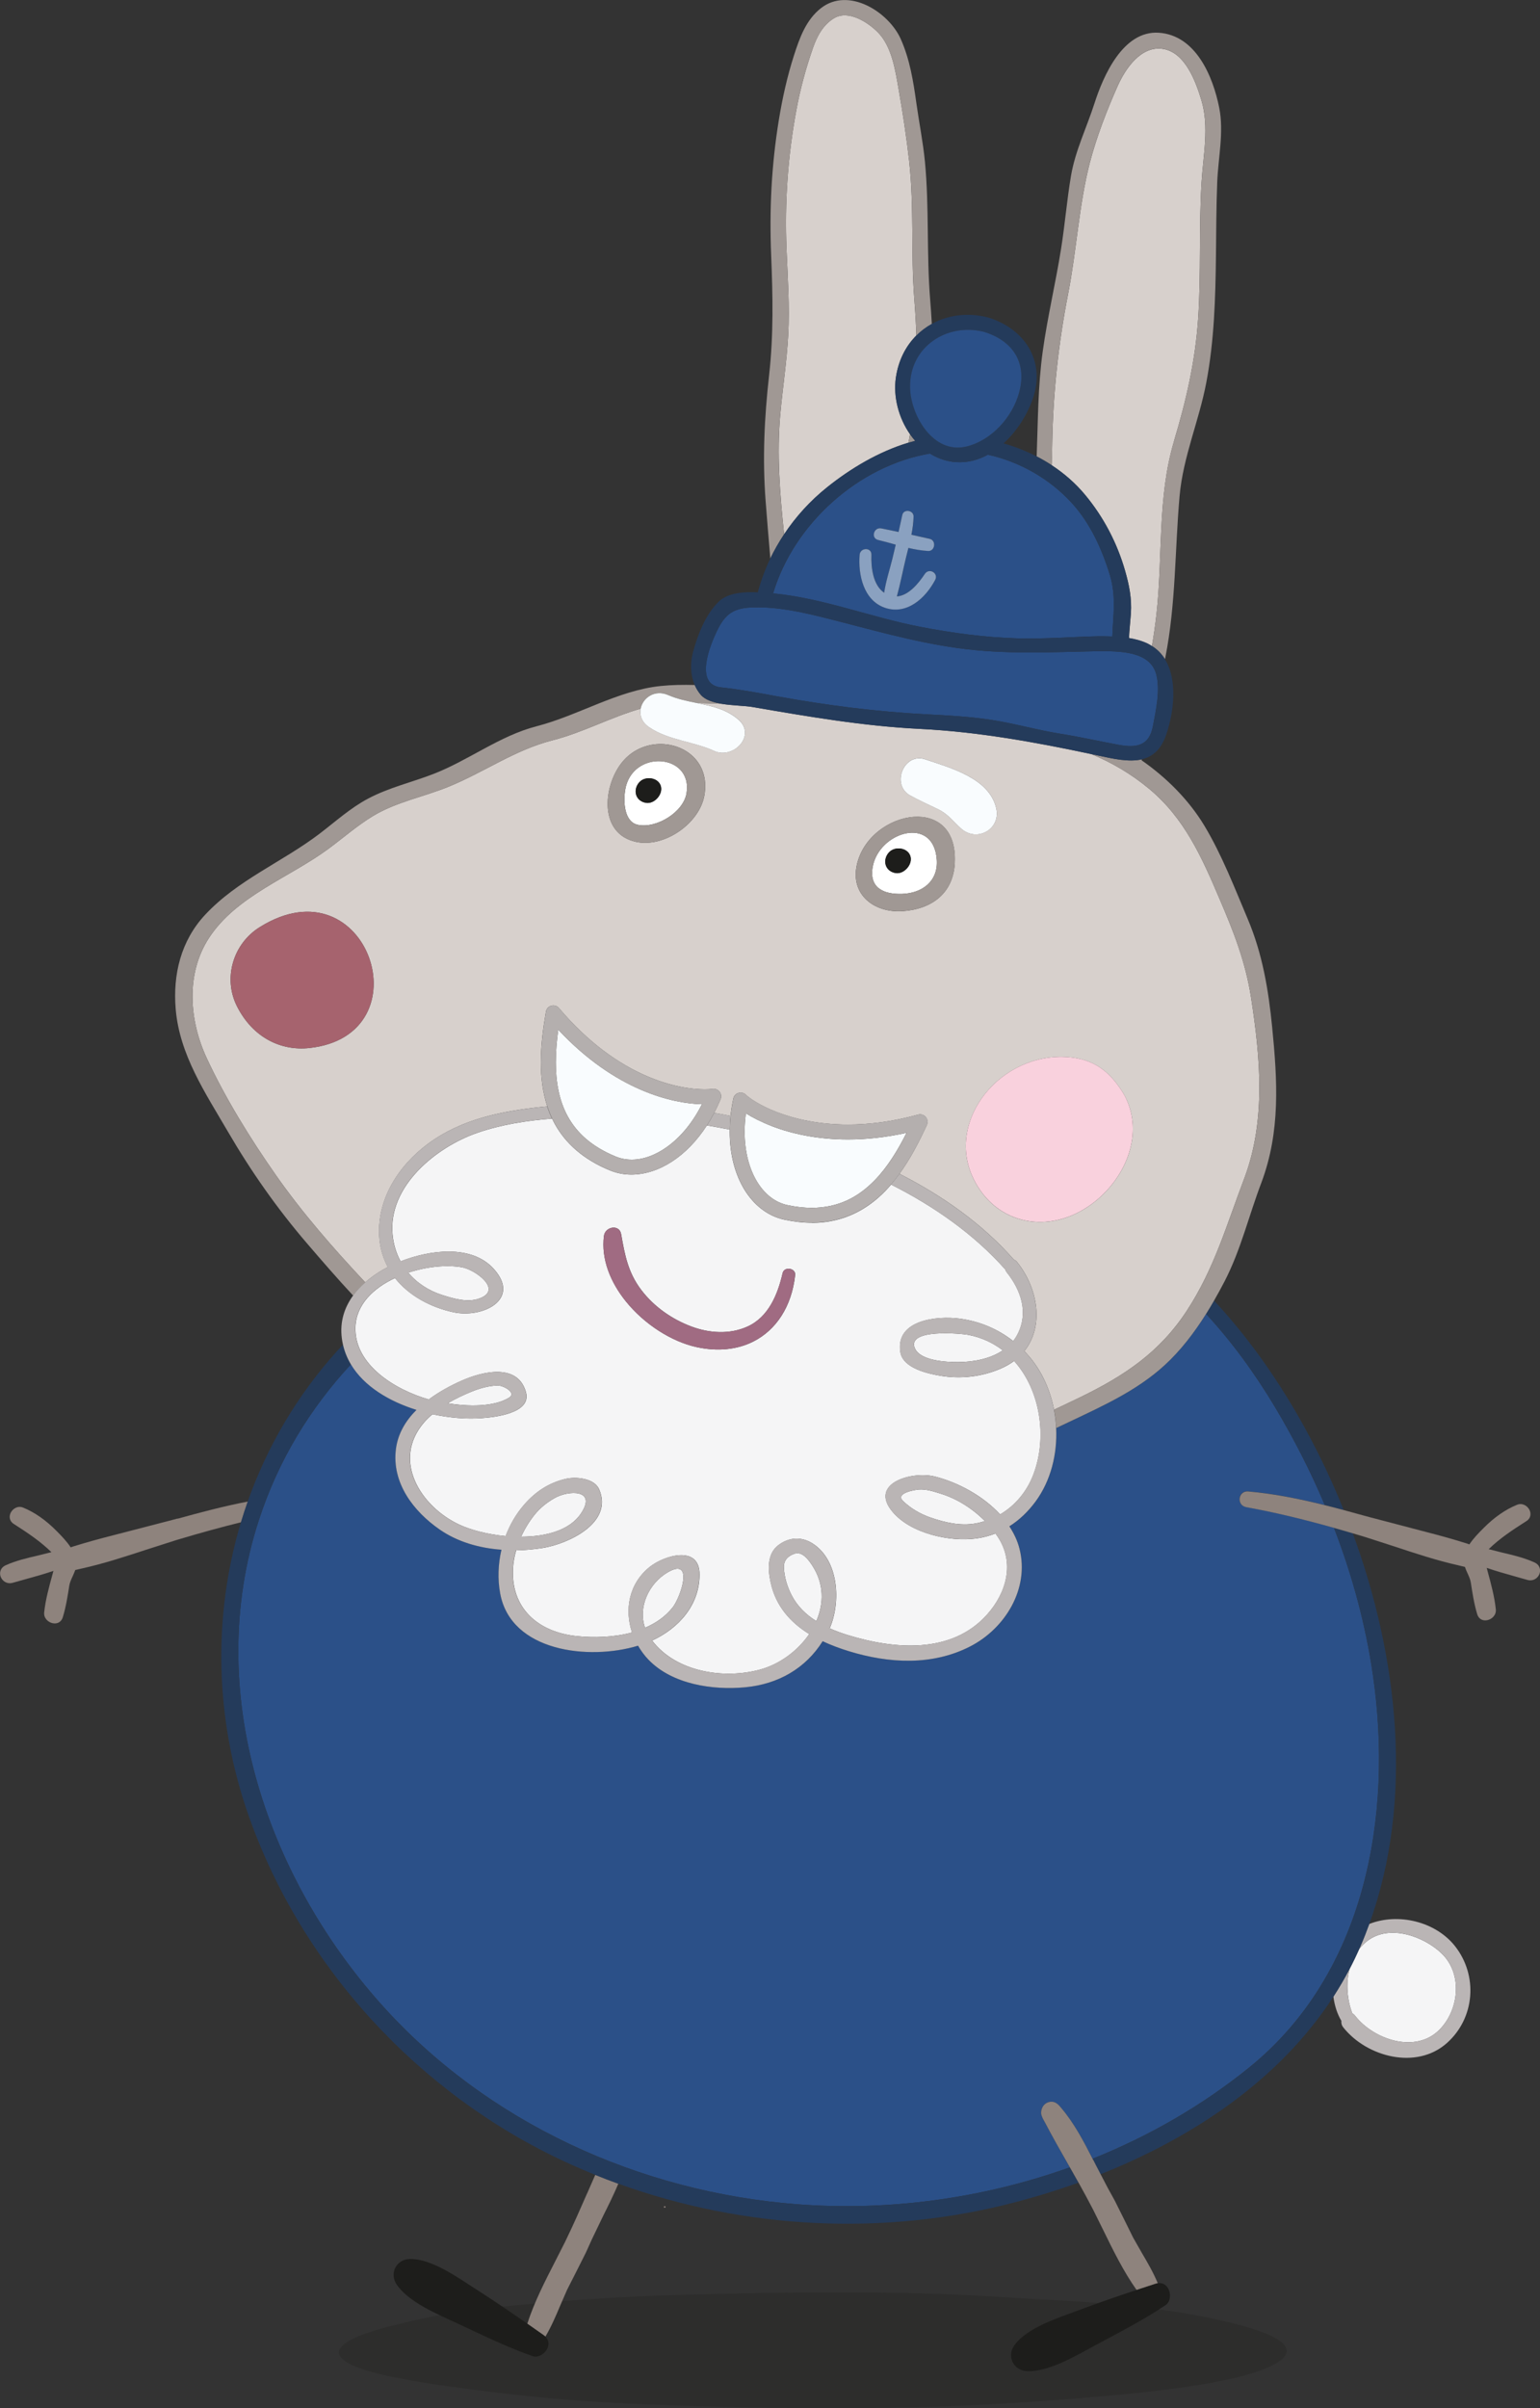
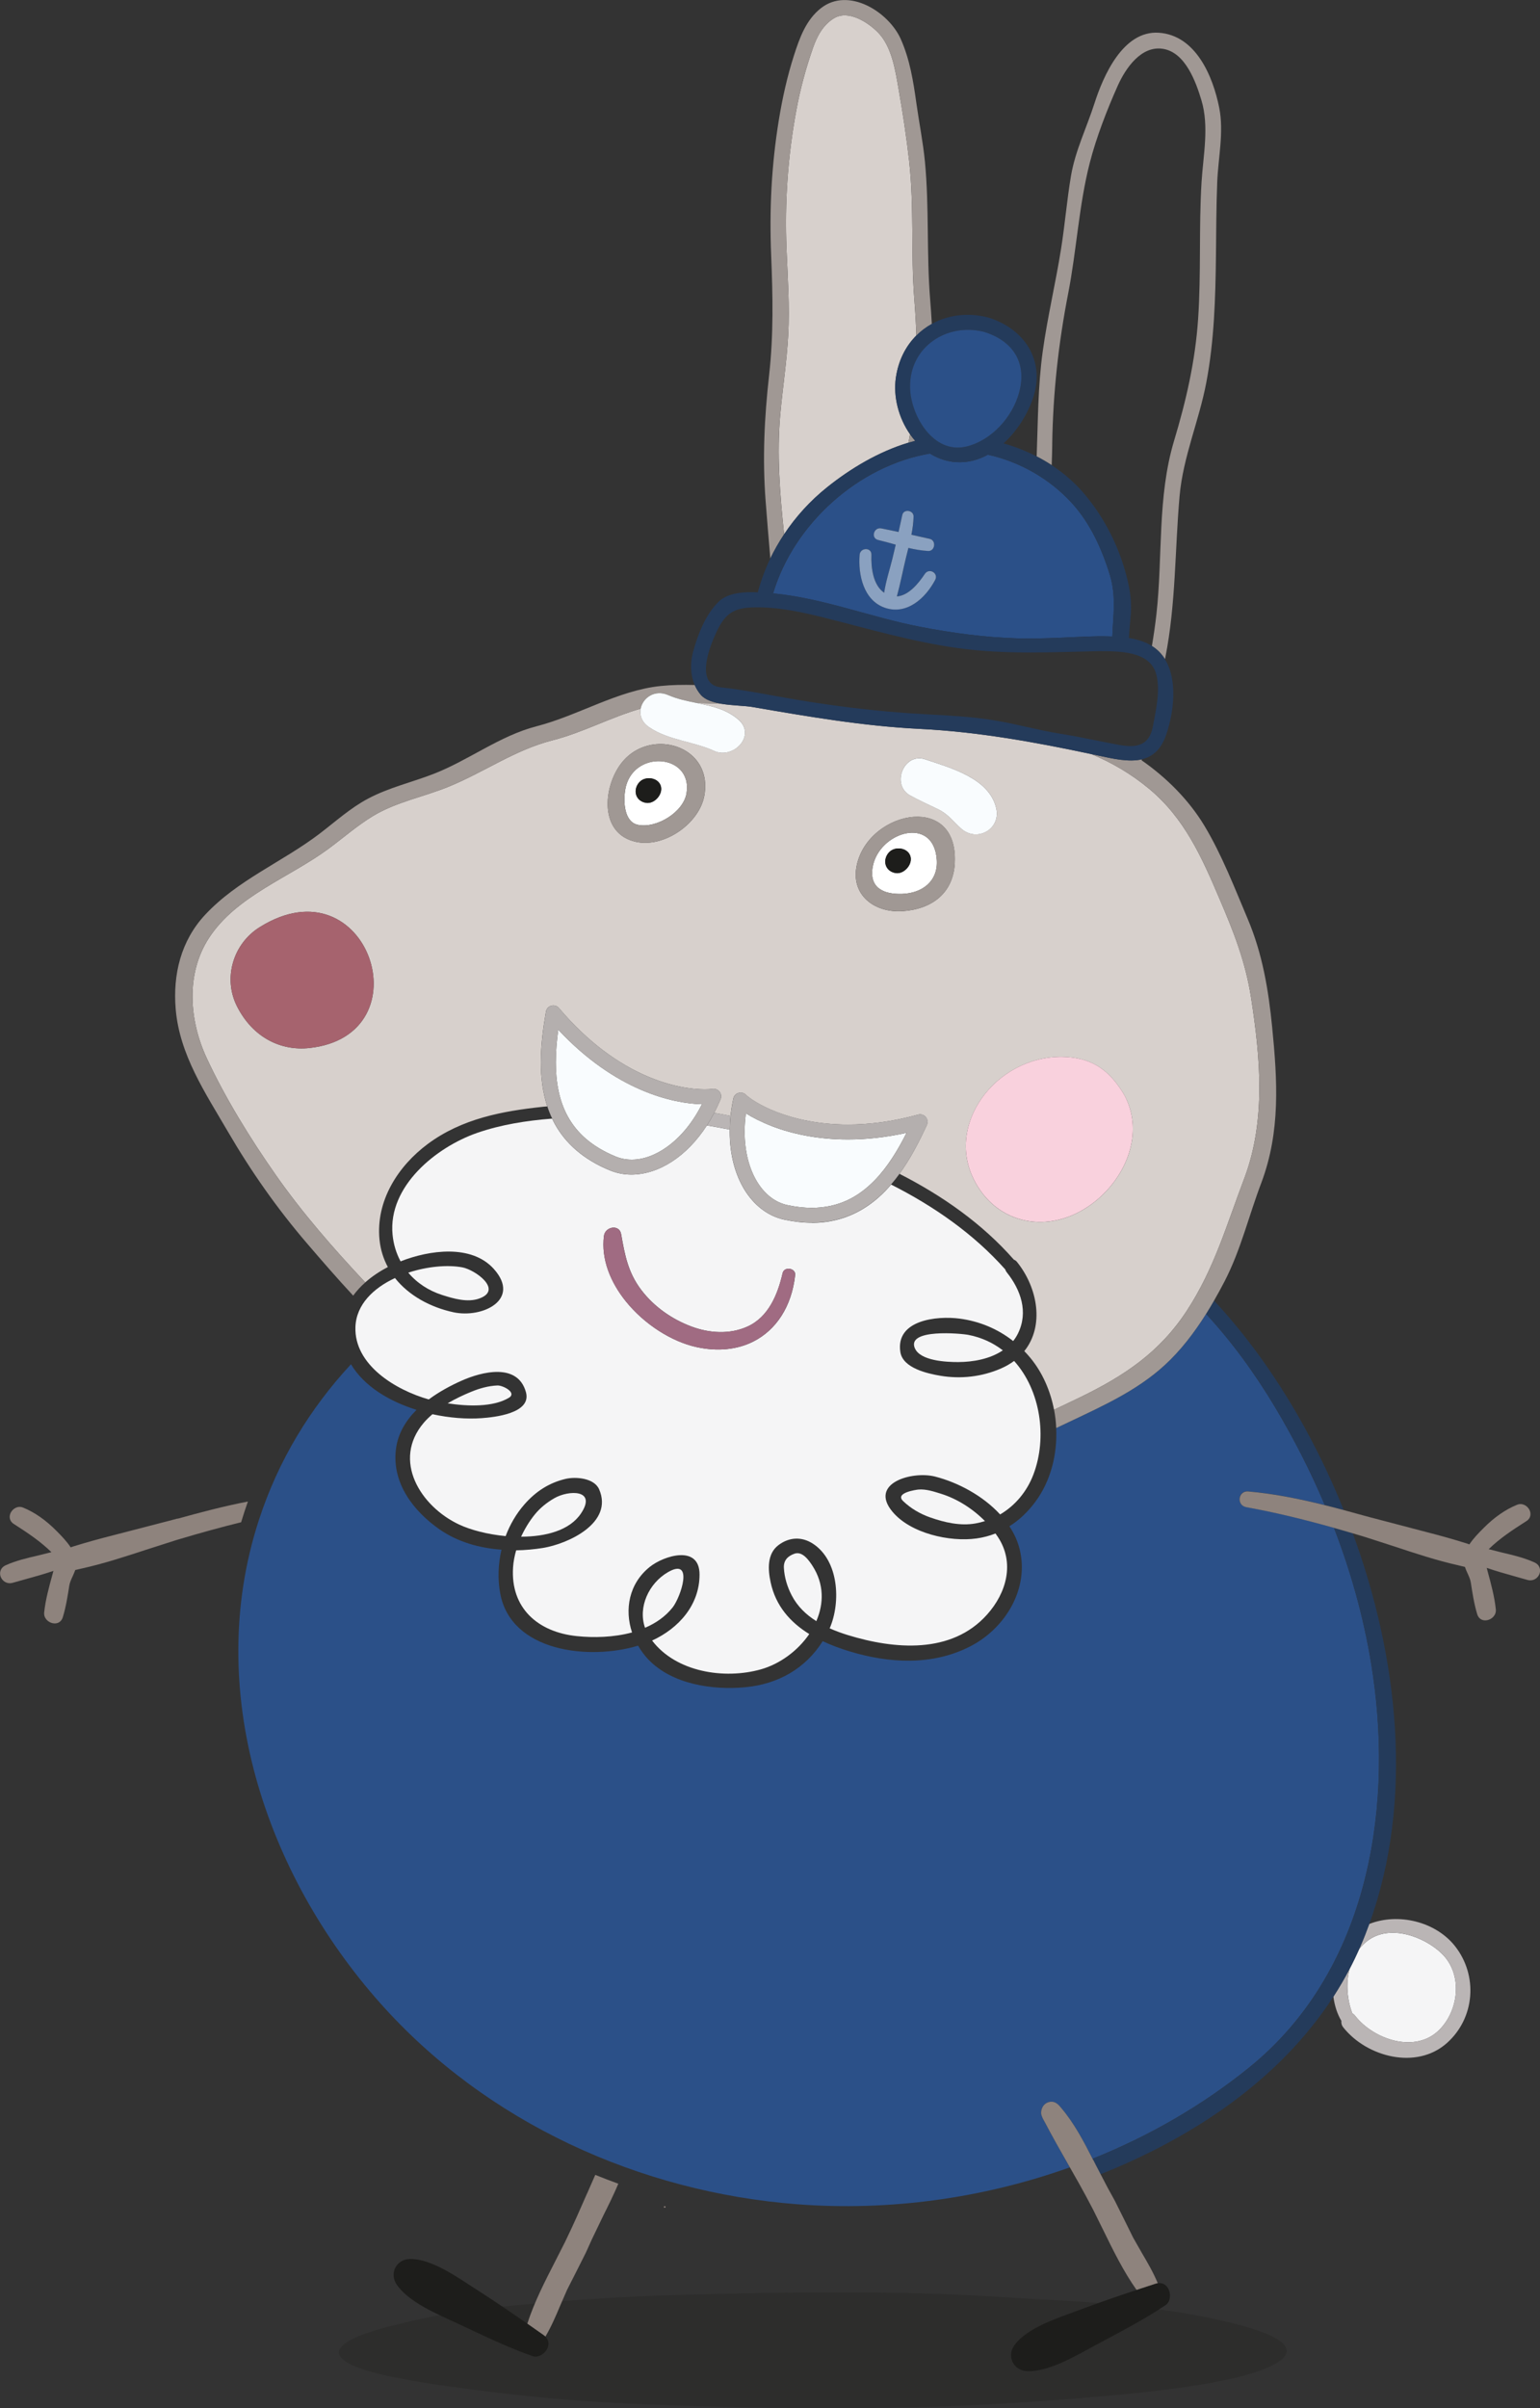
<svg xmlns="http://www.w3.org/2000/svg" id="Layer_2" data-name="Layer 2" viewBox="0 0 412.66 645.14">
  <rect x="0" y="0" width="412.66" height="645.14" fill="#333333" stroke="none" />
  <defs>
    <style>
      .cls-1 {
        fill: #d7d0cc;
      }

      .cls-2 {
        fill: #f5f5f6;
      }

      .cls-3 {
        fill: #f9d1dd;
      }

      .cls-4 {
        fill: #bab5b5;
      }

      .cls-5, .cls-6 {
        fill: #1d1d1b;
      }

      .cls-7 {
        fill: #243b5b;
      }

      .cls-8 {
        fill: #8e837d;
      }

      .cls-9 {
        fill: #8aa1c0;
      }

      .cls-10 {
        fill: #fff;
      }

      .cls-11 {
        fill: #b4afae;
      }

      .cls-12 {
        fill: #f9fcfe;
      }

      .cls-13 {
        fill: #a06b82;
      }

      .cls-14 {
        fill: #2b5088;
      }

      .cls-15 {
        fill: #a6636e;
      }

      .cls-16 {
        fill: #a09894;
      }

      .cls-6 {
        opacity: .25;
      }
    </style>
  </defs>
  <g id="Peppa_with_ball" data-name="Peppa with ball">
    <g>
      <path class="cls-6" d="M336.26,624.05c-4.16-1.38-9.79-2.73-16.74-4-8.05-1.48-20.4-2.96-33.75-3.69-11.3-.61-22.03-1.41-33.97-1.84-22.39-.79-45.85-.4-68.19.21-21.11.57-33.48,1.68-50.41,3.29-12.54,1.2-21.22,3.28-28.13,5-14.14,3.54-19.16,7.63-8.62,11.42,5.2,1.86,14.33,3.55,25.01,5.01,18.06,2.46,32.7,4.02,59.07,4.93,22.86.79,48.35,1.08,71.5.3,16.54-.56,37.19-2.1,50.58-3.42,15.07-1.49,26.64-3.46,33.48-5.69,11.98-3.9,11.18-7.87.17-11.53Z" />
      <g>
        <path class="cls-8" d="M47.56,406.8l-2.47.66s0,0,0,0c0,0,0,0-.01,0,.01,0-14.4,3.73-14.4,3.73-4.26,1.08-7.76,2.06-11.04,3.08-.25.08-.48.16-.7.24-1.05-1.6-2.48-3.07-3.64-4.24l-.15-.15c-2.86-2.9-5.87-5-8.97-6.26-1.39-.57-2.73.27-3.29,1.34-.49.94-.44,2.24.77,3.02,3.91,2.51,7.17,4.7,10.12,7.58-1.29.32-3.63.91-3.63.91-2.87.66-5.84,1.35-8.59,2.59-1.49.67-1.77,2.03-1.38,3.08.42,1.15,1.68,2.08,3.27,1.62l3.35-.94c2.49-.68,5.04-1.4,7.52-2.24-.15.54-.3,1.1-.3,1.1-.9,3.28-1.83,6.67-2.18,10.01-.16,1.56,1.06,2.66,2.29,2.91,1.26.26,2.31-.36,2.69-1.57.86-2.81,1.31-5.7,1.75-8.5.13-.83.5-1.63.89-2.48.25-.56.51-1.13.71-1.71.42-.08.82-.18,1.19-.27l.65-.15c5.77-1.28,11.51-3.16,17.07-4.98l7.72-2.47s0,0,0,0c0,0,.37-.12.37-.12l.53-.16c6.13-1.83,11.7-3.36,16.92-4.64,0,0,0-.01,0-.02.56-1.86,1.16-3.7,1.81-5.53-6.43,1.24-12.76,2.92-18.83,4.6Z" />
        <path class="cls-8" d="M157.31,587.6c-1.74,3.99-3.54,8.11-5.55,12.26l-.27.56s-.02.05-.05.11c-.44.86-2.56,5.04-2.56,5.04-2.83,5.51-5.74,11.18-7.58,16.92,1.46,1.02,2.92,2.04,4.37,3.07.18.12.33.26.47.39,1.55-2.6,2.79-5.49,3.97-8.3l1.87-4.29s2.39-4.7,2.39-4.7l2.62-5.21h0s0,0,0-.01c.12-.26.5-1.09.5-1.09l1.08-2.4,3.13-6.5c1.38-2.77,2.78-5.59,3.99-8.46-2.07-.75-4.13-1.54-6.18-2.37-.75,1.68-1.48,3.35-2.19,4.99Z" />
        <path class="cls-5" d="M141.29,622.48c-4.49-3.13-9.05-6.23-13.77-9.25-4.84-3.1-11.84-8.17-17.69-8.08-3.61.06-5.56,3.84-3.55,6.82,3.22,4.78,11.01,7.99,16.17,10.39,6.88,3.2,13.43,6.43,20.28,8.82,2.47.86,5.84-2.85,3.39-5.23-.14-.14-.29-.27-.47-.39-1.45-1.03-2.91-2.05-4.37-3.07Z" />
        <path class="cls-5" d="M310.2,611.65c-.19.03-.39.07-.59.14-1.69.55-3.38,1.1-5.08,1.66-5.2,1.72-10.41,3.52-15.66,5.49-5.39,2.02-13.63,4.59-17.06,9.33-2.11,2.92-.25,6.75,3.34,6.92,5.75.28,12.99-4.03,18-6.73,6.68-3.6,13.19-6.91,19.2-10.96,2.17-1.46,1.22-6.38-2.16-5.85Z" />
        <path class="cls-8" d="M178.12,590.99c-.12,0-.22.1-.22.22s.1.22.22.22.22-.1.22-.22-.1-.22-.22-.22Z" />
        <path class="cls-2" d="M362.37,539.36c.25.12.5.32.72.61,4.92,6.36,16.22,10.34,22.7,3.69,5.2-5.34,6.18-14.92.5-20.37-4.74-4.56-13.89-7.9-19.84-3.39-.85.64-1.58,1.38-2.22,2.19-.82,1.84-1.69,3.65-2.62,5.42-.99,3.88-.62,8.22.76,11.86Z" />
        <path class="cls-4" d="M364.23,522.08c.64-.8,1.37-1.54,2.22-2.19,5.95-4.51,15.1-1.17,19.84,3.39,5.67,5.45,4.69,15.03-.5,20.37-6.47,6.65-17.78,2.67-22.7-3.69-.22-.29-.47-.48-.72-.61-1.38-3.64-1.75-7.98-.76-11.86-1.33,2.54-2.77,5-4.31,7.38.31,2.38,1.02,4.63,2.14,6.5-.07.57.06,1.18.5,1.73,6.28,7.94,19.63,11.49,27.8,4.18,7.52-6.72,8.32-18.1,2.15-25.93-5.22-6.62-15.24-9-22.99-5.94-.72,1.98-1.49,3.95-2.33,5.89-.11.26-.24.51-.35.77Z" />
        <path class="cls-14" d="M323.18,351.97c-3.17,5.04-6.82,9.83-11.13,13.77-7.37,6.74-16.28,10.77-25.22,15.02-1.27.6-2.54,1.2-3.81,1.8.33,7.01-1.45,14.12-5.52,19.66-1.98,2.7-4.33,4.96-7.02,6.65,1.22,1.86,2.17,3.87,2.72,6.03,2.68,10.59-3.74,21.29-13.23,26.15-10.16,5.21-21.76,4.56-32.44,1.29-2.41-.74-4.81-1.62-7.08-2.69-4.58,7.29-11.93,11.52-20.78,12.34-8.7.81-19.48-.76-25.86-7.36-1.11-1.14-2.04-2.43-2.83-3.78-13.21,4.01-34.07,1.61-36.94-13.99-.71-3.84-.56-7.86.34-11.72-5.9-.43-11.72-2.06-16.52-5.39-7.09-4.91-12.91-12.51-11.76-21.56.52-4.16,2.64-7.63,5.51-10.51-7.26-2.27-14.02-6.27-17.56-12.22-10.87,11.73-19.46,25.63-24.73,41.9-14.73,45.44,1.76,94.65,32.62,129.32,28.42,31.93,69.46,50.59,111.82,53.82,24.46,1.86,49.61-1.56,72.92-9.9-.17-.3-.34-.6-.51-.89-2.06-3.62-4.2-7.37-6.29-11.36l-.12-.21c-.3-.55-.76-1.39-.79-2.08-.03-.93.41-1.92,1.09-2.47.69-.55,1.72-.73,2.5-.44.81.31,1.42,1.06,1.78,1.51l.15.18c3.33,3.94,5.87,8.73,8.26,13.46,15.11-6.05,29.32-14.21,41.92-24.4,31.16-25.17,38.68-67.33,33.22-105.15-1.95-13.52-5.54-26.75-10.45-39.48-8.69-2.45-16.31-4.25-23.53-5.55-1.33-.24-1.89-1.39-1.76-2.39.13-.96.9-1.94,2.29-1.82,6.93.6,13.83,2.01,20.55,3.68-3.8-8.99-8.25-17.7-13.24-26.07-5.51-9.23-11.67-17.66-18.6-25.16Z" />
        <path class="cls-7" d="M357.46,409.28c4.9,12.73,8.49,25.96,10.45,39.48,5.46,37.82-2.06,79.98-33.22,105.15-12.6,10.18-26.82,18.35-41.92,24.4.06.12.12.23.18.35.18.35.36.71.53,1.06l1.42,2.73c24.85-9.89,48.02-25.35,62.4-47.57,1.54-2.38,2.98-4.84,4.31-7.38.93-1.77,1.8-3.57,2.62-5.42.12-.26.24-.51.35-.77.84-1.94,1.61-3.91,2.33-5.89,12.13-33.38,7.65-71.92-4.43-104.68-1.71-.51-3.38-.99-5.01-1.45h0Z" />
-         <path class="cls-7" d="M286.67,580.61c-23.32,8.34-48.46,11.77-72.92,9.9-42.36-3.23-83.4-21.89-111.82-53.82-30.86-34.67-47.35-83.88-32.62-129.32,5.27-16.27,13.86-30.16,24.73-41.9-.96-1.61-1.68-3.37-2.11-5.27-.61.65-1.22,1.3-1.82,1.96-10.67,11.9-18.58,25.52-23.72,40.04-.65,1.83-1.25,3.67-1.81,5.53-7.62,25.3-7.02,52.92,2.05,78.68,14.31,40.65,45.74,74.62,84.8,92.71,2.66,1.23,5.36,2.39,8.07,3.49,2.04.83,4.1,1.62,6.18,2.37,33.82,12.22,71.15,14.14,106.05,5.05,5.75-1.5,11.53-3.27,17.25-5.33-.7-1.25-1.4-2.49-2.1-3.71-.07-.12-.14-.25-.21-.37Z" />
        <path class="cls-7" d="M341.78,377.13c4.99,8.37,9.44,17.09,13.24,26.07h0c1.7.42,3.38.86,5.05,1.31-8.19-20.25-19.73-39.94-34.76-56.1-.69,1.19-1.39,2.38-2.13,3.55,6.92,7.5,13.09,15.94,18.6,25.16Z" />
        <path class="cls-1" d="M243.63,43.24c-.73-6.49-1.73-13.06-2.86-19.5-.88-5.03-1.81-11.37-5.61-15.16-2.64-2.63-7.8-5.99-11.63-3.72-2.97,1.76-4.59,4.83-5.7,8.01-1.89,5.4-3.4,11-4.44,16.62-2.29,12.39-3.14,24.67-2.63,37.25.31,7.62.86,15.33.45,22.96-.38,7.11-1.47,14.13-2.12,21.22-.98,10.74-.1,21.5,1.02,32.22,3.14-4.73,7.02-9,11.55-12.62,6.25-5.01,13.79-9.53,21.78-11.93.13-.75.26-1.5.39-2.25,0-.02,0-.04,0-.06-3.03-4.36-4.5-9.98-3.77-15.09.66-4.62,2.64-8.47,5.49-11.32-.1-3.21-.29-6.44-.55-9.71-.98-12.28,0-24.74-1.38-36.94Z" />
        <path class="cls-16" d="M209.09,110.93c.64-7.08,1.74-14.11,2.12-21.22.41-7.62-.14-15.34-.45-22.96-.51-12.58.35-24.86,2.63-37.25,1.04-5.63,2.55-11.23,4.44-16.62,1.12-3.18,2.73-6.25,5.7-8.01,3.83-2.27,9,1.09,11.63,3.72,3.8,3.79,4.74,10.13,5.61,15.16,1.12,6.44,2.13,13,2.86,19.5,1.37,12.2.39,24.67,1.38,36.94.26,3.26.45,6.49.55,9.71,1.23-1.23,2.62-2.27,4.13-3.11-.12-2.2-.27-4.39-.45-6.59-.99-12.3-.22-24.69-1.4-36.94-.51-5.24-1.56-10.42-2.29-15.63-.82-5.87-1.74-11.67-4.16-17.12-3.26-7.35-14.03-14.09-21.4-8.33-3.98,3.11-5.71,7.92-7.21,12.58-1.83,5.68-3.13,11.55-4.09,17.44-1.97,12.09-2.55,23.93-2.05,36.15.44,10.76.66,21.35-.54,32.07-1.28,11.45-1.82,22.31-.94,33.82.39,5.13.82,10.26,1.26,15.38,1.07-2.24,2.31-4.39,3.68-6.46-1.12-10.72-2-21.48-1.02-32.22Z" />
        <path class="cls-16" d="M243.43,118.61c.6-.18,1.21-.35,1.81-.5-.5-.57-.97-1.17-1.41-1.8,0,.02,0,.04,0,.06-.13.75-.26,1.5-.39,2.25Z" />
-         <path class="cls-1" d="M314.58,118.19c3.26-10.87,5.7-21.37,6.47-32.76.82-12.2.17-24.44.92-36.63.44-7.18,2.08-14.87-.03-21.91-1.46-4.87-4.28-12.75-10.2-13.77-5.92-1.02-10.14,5.2-12.23,9.87-2.87,6.42-5.73,13.82-7.49,20.64-2.91,11.33-3.53,23.42-5.78,34.95-2.63,13.47-4.07,26.76-4.29,40.48-.03,1.86-.08,3.71-.15,5.57,3.36,2.2,6.41,4.86,9,7.98,4.93,5.94,8.55,12.85,10.68,20.28,1.11,3.87,1.83,7.43,1.56,11.48-.15,2.18-.41,4.38-.51,6.57,1.77.29,3.5.75,5.07,1.52.38.19.73.41,1.08.63.48-2.87.9-5.74,1.22-8.62,1.7-15.36.21-31.3,4.69-46.26Z" />
        <path class="cls-16" d="M281.95,119.04c.21-13.72,1.66-27.01,4.29-40.48,2.25-11.52,2.86-23.61,5.78-34.95,1.75-6.82,4.62-14.21,7.49-20.64,2.09-4.67,6.31-10.89,12.23-9.87,5.93,1.03,8.74,8.9,10.2,13.77,2.11,7.04.47,14.74.03,21.91-.75,12.19-.09,24.43-.92,36.63-.77,11.39-3.21,21.9-6.47,32.76-4.48,14.96-2.99,30.9-4.69,46.26-.32,2.88-.74,5.75-1.22,8.62,1.49.93,2.64,2.14,3.5,3.54.04-.2.08-.39.12-.58,2.81-14.29,2.52-28.65,3.79-43.09.93-10.54,5.22-20.16,7.17-30.48,2.12-11.18,2.45-22.66,2.58-34,.07-6.55.08-13.11.34-19.66.26-6.54,1.83-13.37.54-19.89-1.68-8.45-6.27-19.46-16.21-20.12-9.6-.63-14.89,11.64-17.22,18.91-2.09,6.52-5.15,12.66-6.3,19.46-1.09,6.46-1.62,13.01-2.65,19.49-1.46,9.21-3.64,18.27-4.92,27.52-1.3,9.37-1.27,18.73-1.62,28.12,1.38.71,2.72,1.49,4.02,2.34.07-1.86.13-3.71.15-5.57Z" />
        <path class="cls-1" d="M317.95,351.24c7.42-11.27,10.79-23.29,15.53-35.72,5.78-15.48,4.23-32.33,1.74-48.37-1.49-9.61-4.74-17.75-8.53-26.59-4.72-11.04-9.28-21.34-18.73-29.22-4.86-4.05-10.03-7.05-15.49-9.32-15.19-3.24-30.49-5.99-46.01-6.76-15.24-.76-29.92-3.31-44.93-5.88-1.97-.34-5.28-.34-8.26-.85-2.18-.08-4.36-.15-6.54-.21,3.95.81,7.85,1.62,11.11,4.42,4.95,4.25-1.35,10.77-6.49,8.41-5.55-2.54-12.21-2.86-17.33-6.29-2.05-1.38-2.67-3.29-2.35-5.02-7.97,2.27-15.43,6.38-23.61,8.47-10.13,2.59-18.27,8.52-27.84,12.43-6.73,2.75-14.09,4.09-20.35,7.9-4.21,2.57-7.88,5.8-11.83,8.72-10.41,7.7-24.71,12.63-32.04,23.89-6.28,9.65-5.32,22.12-.58,32.28,4.99,10.71,11.64,21.46,18.42,31.15,7.16,10.24,15.47,19.73,24.03,28.86,1.81-1.61,3.88-2.98,6.06-4.11-1.18-2.19-1.97-4.65-2.24-7.37-1.01-10.32,4.89-19.64,12.97-25.63,9.09-6.74,19.9-8.79,30.95-9.95.35-.04.7-.06,1.04-.09-1.25-3.81-1.72-7.81-1.72-11.8,0-4.63.61-9.25,1.36-13.58.13-.77.69-1.38,1.45-1.59.75-.2,1.55.04,2.05.64,15.96,18.86,32.16,21.75,39.01,21.77.91,0,1.66-.05,2.18-.12.71-.09,1.41.2,1.84.76.44.57.54,1.32.27,1.98-.53,1.28-1.11,2.5-1.72,3.68,1.47.25,2.93.53,4.39.81.16-1.53.41-3.09.75-4.67.15-.72.69-1.29,1.39-1.49.7-.21,1.46-.02,1.98.5.79.81,3.76,2.93,8.39,4.68,4.65,1.78,11.02,3.3,18.95,3.3,5.53,0,11.81-.74,18.8-2.66.75-.21,1.55.04,2.05.63.5.59.62,1.42.3,2.13-2.01,4.38-4.36,8.97-7.35,13.09,11.5,5.87,22.17,13.33,30.66,23,.28.1.56.28.81.58,5.68,7.05,7.36,17.25,1.98,23.92.56.58,1.1,1.17,1.62,1.8,3.23,3.91,5.36,8.77,6.35,13.9,2.36-1.11,4.72-2.23,7.07-3.37,11.72-5.69,21.15-11.96,28.43-23.02ZM82.85,280.75c-7.53.8-15.06-2.72-19.34-11.16-3.78-7.47-1.13-16.71,6.08-21.22,29-18.1,44.69,29.03,13.26,32.38ZM188.75,213.05c-1.3,7.53-10.75,14.16-18.39,12.46-9.86-2.2-8.79-14.66-3.87-21.05,2.27-2.94,5.4-4.56,8.62-5.01,7.44-1.04,15.28,4.16,13.64,13.6ZM255.86,231c-.36,8.33-6.2,12.58-14.08,13.09-7.43.48-13.93-4.32-12.19-12.35,1.62-7.5,8.82-12.47,15.27-12.91,6.02-.41,11.38,3.11,10.99,12.18ZM251.32,216.75c-2.51-1.21-5.01-2.33-7.45-3.68-5.18-2.87-1.66-11.61,4.07-9.66,6.7,2.29,17.15,5.01,19.01,13.1,1.29,5.6-5.17,9.21-9.38,5.46-2.23-1.98-3.43-3.86-6.25-5.22ZM260.77,315.62c-7.46-15.59,7.47-33.88,25.56-32.42,6.72.54,10.82,3.75,14.18,8.9.6.92,1.08,1.81,1.46,2.67,4.31,9.84-.61,21.18-9.29,27.68-11.38,8.52-25.88,5.79-31.91-6.83Z" />
        <path class="cls-16" d="M294.13,202.37c-.55-.12-1.11-.23-1.66-.35,5.46,2.28,10.63,5.28,15.49,9.32,9.45,7.88,14.01,18.18,18.73,29.22,3.78,8.84,7.04,16.99,8.53,26.59,2.49,16.04,4.03,32.89-1.74,48.37-4.74,12.43-8.11,24.45-15.53,35.72-7.28,11.06-16.71,17.34-28.43,23.02-2.35,1.14-4.71,2.26-7.07,3.37.31,1.62.5,3.26.58,4.92,1.27-.6,2.54-1.2,3.81-1.8,8.93-4.24,17.85-8.28,25.22-15.02,4.3-3.93,7.96-8.73,11.13-13.77.74-1.17,1.44-2.36,2.13-3.55.99-1.72,1.93-3.44,2.82-5.16,4.35-8.41,6.52-17.67,9.88-26.48,5.12-13.71,4.28-27.3,2.87-41.6-.98-9.97-2.61-19.69-6.53-28.95-3.56-8.41-6.94-17.22-11.65-25.05-4.11-6.82-10.1-12.84-16.8-17.49.02-.09.04-.17.06-.26-3.45.81-7.65-.14-11.82-1.04Z" />
        <path class="cls-16" d="M97.87,343.54c-8.55-9.13-16.87-18.62-24.03-28.86-6.77-9.69-13.43-20.43-18.42-31.15-4.73-10.17-5.7-22.63.58-32.28,7.33-11.26,21.63-16.19,32.04-23.89,3.95-2.92,7.62-6.15,11.83-8.72,6.26-3.81,13.62-5.15,20.35-7.9,9.57-3.91,17.71-9.84,27.84-12.43,8.18-2.09,15.64-6.2,23.61-8.47.55-2.88,3.75-5.24,7.41-3.64,2.46,1.07,5.06,1.6,7.65,2.12,2.18.06,4.36.12,6.54.21-2.25-.38-4.32-1.05-5.46-2.37-.7-.81-1.24-1.71-1.65-2.66-3.07-.08-6.13-.04-9.15.27-11.49,1.19-22.11,7.92-33.25,10.79-9.88,2.55-18.21,9.14-27.67,12.79-5.84,2.26-11.86,3.62-17.43,6.57-4.73,2.5-8.75,6.15-12.98,9.38-10.05,7.66-21.96,12.37-30.72,21.76-6.48,6.95-8.66,15.98-7.88,25.25,1.03,12.27,7.96,22.48,13.98,32.82,6.18,10.62,13.16,20.57,21.16,29.9,4.04,4.71,8.15,9.46,12.42,14.05.93-1.28,2.02-2.47,3.24-3.54Z" />
        <path class="cls-15" d="M69.59,248.37c-7.21,4.5-9.86,13.75-6.08,21.22,4.28,8.44,11.81,11.96,19.34,11.16,31.43-3.35,15.74-50.48-13.26-32.38Z" />
        <path class="cls-10" d="M167.5,211.74c-.45,2.94-.31,8.47,3.48,9.23,4.95,1,12.14-3.38,12.98-8.46,1.76-10.72-14.74-11.93-16.46-.77ZM173.09,215.07c-2.8-.48-3.58-3.41-1.83-5.47,1.62-1.89,5.4-1.35,5.88,1.27.38,2.11-1.89,4.58-4.06,4.2Z" />
        <path class="cls-10" d="M233.85,232.21c-1.01,5.67,2.95,7.42,7.93,7.25,5.35-.19,9.63-3.4,9.24-9.12-.81-12.03-15.49-7.5-17.17,1.88ZM239.97,233.88c-2.8-.48-3.58-3.41-1.83-5.47,1.62-1.89,5.4-1.35,5.88,1.27.38,2.11-1.89,4.58-4.06,4.2Z" />
        <path class="cls-3" d="M301.97,294.76c-.37-.86-.86-1.75-1.46-2.67-3.36-5.15-7.46-8.36-14.18-8.9-18.09-1.46-33.03,16.83-25.56,32.42,6.04,12.62,20.53,15.35,31.91,6.83,8.68-6.5,13.6-17.84,9.29-27.68Z" />
        <path class="cls-2" d="M246.12,399.03c-.4.03-6.46.82-4.13,3.08,2.04,1.97,4.56,3.44,7.24,4.38,3.84,1.35,8.11,2.35,12.2,1.61.85-.15,1.69-.37,2.5-.62-3.28-3.31-7.42-5.96-11.75-7.31-1.92-.6-4.02-1.31-6.06-1.14Z" />
        <path class="cls-2" d="M180.19,430.68c2.23-2.79,5.87-13.65-1.25-9.49-5.05,2.95-8.04,9.3-6.1,14.87,2.86-1.22,5.41-2.96,7.35-5.39Z" />
        <path class="cls-2" d="M217.67,419.4c-.91-1.39-2.66-3.93-4.77-3.19-1.79.62-2.96,1.78-2.85,3.81.14,2.56.91,5.08,2.09,7.35,1.54,2.97,3.88,5.2,6.6,6.91,2.04-4.68,2.13-9.98-1.07-14.88Z" />
        <path class="cls-2" d="M155.69,405.42c4.3-6.46-3.27-6.31-7.17-4.06-1.99,1.15-3.79,2.58-5.24,4.38-1.43,1.77-2.66,3.79-3.64,5.92,6.61-.01,13.01-1.67,16.05-6.24Z" />
        <path class="cls-2" d="M118.54,346.93c3.05.97,6.78,2.07,9.93.91,6.36-2.33-1.17-7.69-4.58-8.33-3.97-.74-9.41-.25-14.49,1.42,2.3,2.74,5.42,4.82,9.14,6Z" />
        <path class="cls-2" d="M245.12,361.11c1.39,3.48,8.55,3.78,11.64,3.77,4.01-.01,8.54-.83,11.96-3.14-2.59-1.99-5.66-3.45-9.22-4.14-1.99-.39-16.48-1.72-14.39,3.51Z" />
        <path class="cls-2" d="M217.6,327.56h-.07c-2.32,0-4.78-.27-7.39-.83-4.44-.96-8.15-3.92-10.67-8.05-2.53-4.14-3.94-9.48-3.94-15.5,0-.19.01-.38.02-.57-2.04-.41-4.08-.78-6.13-1.12-5.36,8.31-12.86,13.12-20.19,13.17-1.96,0-3.9-.36-5.72-1.1-7.24-2.94-12-7.33-14.83-12.44-.27-.48-.5-.97-.73-1.46-6.9.53-13.76,1.63-20.05,3.81-10.98,3.8-23.97,14.28-22.71,27.27.25,2.62,1,5.02,2.15,7.16,7.68-3.03,19.02-4.64,24.99,2.04,7.35,8.21-3.06,13.29-10.85,11.59-6.13-1.33-11.91-4.44-15.64-9.16-5.79,2.7-10.4,7.11-10.6,13.14-.34,10.11,10.71,16.84,19.65,19.38,2.76-2.05,5.84-3.71,8.79-5.02,5.42-2.41,15.05-4.88,17.25,3.07,1.59,5.73-8.59,6.73-11.96,6.97-3.9.28-8.49-.06-13.09-1.06-.83.71-1.62,1.46-2.32,2.28-8.56,10.05-.93,22.39,9.46,27.27,3.08,1.45,7.65,2.65,12.47,3.1,1.17-3.11,2.86-6.01,5.03-8.49,3.01-3.44,6.58-5.79,11.05-6.84,2.69-.63,7.66-.25,8.98,2.81,3.88,8.98-8.27,14.59-15.1,15.7-2.32.37-4.72.59-7.14.63-.43,1.5-.73,3.03-.83,4.56-.72,10.9,6.66,17.35,17.06,18.42,4.59.48,9.94.34,14.82-.98-2.04-6.14-.85-13.09,4.78-17.58,3.76-3,13.32-6.01,13.31,2.07,0,8.19-5.61,14.42-12.71,17.68,6.4,8.45,19.33,10.48,29.14,7.72,5.08-1.43,9.9-4.97,12.97-9.46-5.03-3.11-9-7.49-10.36-13.9-.72-3.36-.98-7.58,2.09-9.91,2.86-2.17,6.23-2.35,9.23-.41,7.01,4.55,7.53,15.75,4.51,22.69,1.59.71,3.25,1.31,4.91,1.82,12.38,3.8,27.71,5.18,37.26-5.5,5.22-5.83,7.49-13.87,2.89-20.82-.2-.31-.41-.61-.63-.91-1.6.63-3.29,1.08-5.08,1.33-7.17,1-17.67-1.35-22.51-7.14-6.43-7.68,5.26-11,11.39-9.44,6.11,1.56,12.81,5.11,17.44,10.15,4.05-2.38,7.2-6.15,8.93-10.72,3.76-9.92,1.9-22.55-5.18-30.4-1.03.76-2.2,1.45-3.52,2.02-5.1,2.22-10.73,2.87-16.23,1.95-3.38-.57-10.05-2.02-10.73-6.34-1.35-8.63,9.8-9.77,15.88-8.97,5.36.71,10.23,2.77,14.35,6.01.49-.62.93-1.3,1.29-2.04,2.82-5.74.76-11.66-3.03-16.4-.19-.24-.31-.48-.38-.74-8.45-9.52-19.15-16.96-30.59-22.74-.47.55-.95,1.09-1.45,1.61-4.84,5.04-11.32,8.65-19.72,8.65ZM213.07,341.62c-.94,8.41-5.09,14.68-11.23,17.77-4.24,2.13-9.44,2.74-15.18,1.48-6.72-1.47-13.99-6.11-18.93-12.23-4.15-5.14-6.68-11.32-5.89-17.57.16-1.25,1.22-2.06,2.29-2.19,1.04-.13,2.08.38,2.32,1.74.99,5.63,1.85,10.32,5.44,15.01,3.41,4.46,8.21,7.8,13.45,9.75,4.78,1.78,10.24,2.12,14.95-.01,5.66-2.56,8.13-8.63,9.42-14.31.22-.97,1.16-1.31,1.99-1.15.79.16,1.5.77,1.39,1.72Z" />
        <path class="cls-2" d="M136.34,374.47c2.29-1.38-1.58-3.38-3.05-3.32-2.42.1-4.79.77-7.03,1.69-2.09.86-4.26,1.88-6.31,3.09,5.36.84,12.2,1.05,16.39-1.47Z" />
-         <path class="cls-4" d="M111.6,377.69c-2.87,2.87-4.99,6.34-5.51,10.51-1.14,9.05,4.68,16.66,11.76,21.56,4.8,3.32,10.62,4.96,16.52,5.39-.9,3.85-1.05,7.88-.34,11.72,2.87,15.59,23.73,18,36.94,13.99.79,1.36,1.72,2.64,2.83,3.78,6.38,6.6,17.16,8.17,25.86,7.36,8.85-.82,16.2-5.05,20.78-12.34,2.27,1.07,4.67,1.95,7.08,2.69,10.68,3.27,22.28,3.92,32.44-1.29,9.48-4.86,15.91-15.56,13.23-26.15-.54-2.16-1.5-4.16-2.72-6.03,2.69-1.7,5.04-3.96,7.02-6.65,4.07-5.54,5.85-12.65,5.52-19.66-.08-1.65-.27-3.3-.58-4.92-.98-5.13-3.12-9.99-6.35-13.9-.52-.63-1.06-1.23-1.62-1.8,5.38-6.67,3.7-16.86-1.98-23.92-.25-.31-.53-.49-.81-.58-8.49-9.67-19.16-17.13-30.66-23-.72.99-1.47,1.94-2.26,2.87,11.44,5.78,22.14,13.22,30.59,22.74.07.25.2.5.38.74,3.79,4.74,5.85,10.66,3.03,16.4-.37.74-.8,1.42-1.29,2.04-4.12-3.25-8.98-5.3-14.35-6.01-6.08-.8-17.23.33-15.88,8.97.68,4.32,7.35,5.78,10.73,6.34,5.5.92,11.13.26,16.23-1.95,1.33-.58,2.49-1.26,3.52-2.02,7.08,7.85,8.94,20.47,5.18,30.4-1.73,4.58-4.88,8.34-8.93,10.72-4.63-5.04-11.33-8.59-17.44-10.15-6.13-1.56-17.83,1.75-11.39,9.44,4.84,5.78,15.33,8.14,22.51,7.14,1.79-.25,3.48-.7,5.08-1.33.22.3.43.6.63.91,4.6,6.96,2.33,14.99-2.89,20.82-9.56,10.68-24.89,9.3-37.26,5.5-1.66-.51-3.31-1.11-4.91-1.82,3.03-6.94,2.5-18.14-4.51-22.69-3-1.95-6.37-1.77-9.23.41-3.07,2.33-2.8,6.55-2.09,9.91,1.37,6.41,5.33,10.79,10.36,13.9-3.07,4.49-7.89,8.03-12.97,9.46-9.81,2.76-22.74.73-29.14-7.72,7.1-3.26,12.7-9.49,12.71-17.68,0-8.08-9.56-5.07-13.31-2.07-5.63,4.49-6.82,11.44-4.78,17.58-4.88,1.33-10.23,1.46-14.82.98-10.39-1.08-17.78-7.52-17.06-18.42.1-1.53.4-3.06.83-4.56,2.42-.04,4.83-.25,7.14-.63,6.83-1.11,18.98-6.72,15.1-15.7-1.32-3.06-6.29-3.44-8.98-2.81-4.47,1.05-8.04,3.41-11.05,6.84-2.18,2.48-3.86,5.38-5.03,8.49-4.81-.46-9.39-1.66-12.47-3.1-10.39-4.87-18.03-17.22-9.46-27.27.7-.82,1.48-1.57,2.32-2.28,4.6,1,9.19,1.34,13.09,1.06,3.38-.24,13.55-1.24,11.96-6.97-2.2-7.95-11.83-5.48-17.25-3.07-2.94,1.31-6.03,2.97-8.79,5.02-8.94-2.54-19.99-9.27-19.65-19.38.2-6.03,4.81-10.44,10.6-13.14,3.73,4.73,9.51,7.83,15.64,9.16,7.79,1.7,18.2-3.38,10.85-11.59-5.97-6.67-17.31-5.06-24.99-2.04-1.15-2.14-1.9-4.54-2.15-7.16-1.26-12.99,11.73-23.47,22.71-27.27,6.3-2.18,13.16-3.28,20.05-3.81-.51-1.07-.94-2.15-1.3-3.26-.35.03-.7.06-1.04.09-11.05,1.16-21.86,3.21-30.95,9.95-8.08,5.99-13.98,15.32-12.97,25.63.27,2.72,1.05,5.17,2.24,7.37-2.18,1.13-4.25,2.51-6.06,4.11-1.22,1.08-2.31,2.26-3.24,3.54-2.32,3.21-3.59,7.05-2.99,11.5.07.55.17,1.08.29,1.61.43,1.9,1.15,3.66,2.11,5.27,3.54,5.95,10.3,9.95,17.56,12.22ZM256.75,364.88c-3.08,0-10.25-.29-11.64-3.77-2.1-5.23,12.4-3.89,14.39-3.51,3.55.69,6.63,2.15,9.22,4.14-3.42,2.31-7.95,3.13-11.96,3.14ZM261.44,408.1c-4.09.74-8.36-.26-12.2-1.61-2.68-.94-5.2-2.4-7.24-4.38-2.33-2.26,3.73-3.05,4.13-3.08,2.04-.17,4.14.54,6.06,1.14,4.33,1.36,8.47,4,11.75,7.31-.81.26-1.64.47-2.5.62ZM212.14,427.37c-1.18-2.27-1.96-4.79-2.09-7.35-.11-2.03,1.06-3.19,2.85-3.81,2.12-.74,3.86,1.8,4.77,3.19,3.2,4.9,3.11,10.2,1.07,14.88-2.72-1.71-5.06-3.94-6.6-6.91ZM178.94,421.19c7.12-4.16,3.48,6.69,1.25,9.49-1.94,2.43-4.5,4.17-7.35,5.39-1.94-5.57,1.05-11.92,6.1-14.87ZM143.28,405.73c1.45-1.8,3.25-3.23,5.24-4.38,3.9-2.25,11.46-2.4,7.17,4.06-3.04,4.57-9.44,6.23-16.05,6.24.98-2.13,2.21-4.15,3.64-5.92ZM126.25,372.84c2.24-.92,4.61-1.58,7.03-1.69,1.47-.06,5.35,1.94,3.05,3.32-4.19,2.52-11.04,2.31-16.39,1.47,2.05-1.21,4.22-2.24,6.31-3.09ZM123.89,339.51c3.41.64,10.94,6,4.58,8.33-3.16,1.16-6.88.06-9.93-.91-3.71-1.18-6.84-3.26-9.14-6,5.08-1.67,10.52-2.16,14.49-1.42Z" />
        <path class="cls-4" d="M195.56,302.6c.02-1.2.08-2.42.21-3.67-1.46-.29-2.93-.56-4.39-.81-.61,1.18-1.26,2.3-1.95,3.36,2.05.34,4.09.71,6.13,1.12Z" />
        <path class="cls-12" d="M165.03,309.84c1.33.54,2.74.81,4.21.81,6.27.06,13.97-5.1,18.85-14.84-7.73-.18-23.17-3.55-38.5-19.96-.39,2.9-.65,5.85-.65,8.73,0,5.26.86,10.28,3.25,14.58,2.4,4.3,6.3,8,12.84,10.68Z" />
        <path class="cls-11" d="M163.52,313.55c1.82.74,3.76,1.1,5.72,1.1,7.33-.05,14.83-4.86,20.19-13.17.69-1.06,1.33-2.19,1.95-3.36.61-1.18,1.19-2.4,1.72-3.68.27-.66.17-1.41-.27-1.98-.44-.56-1.13-.85-1.84-.76-.52.07-1.27.12-2.18.12-6.86-.01-23.05-2.91-39.01-21.77-.5-.59-1.3-.84-2.05-.64-.75.21-1.32.82-1.45,1.59-.74,4.33-1.35,8.95-1.36,13.58,0,3.99.47,7.99,1.72,11.8.36,1.11.79,2.19,1.3,3.26.23.49.47.98.73,1.46,2.83,5.12,7.59,9.5,14.83,12.44ZM149.59,275.85c15.33,16.42,30.77,19.78,38.5,19.96-4.87,9.73-12.57,14.89-18.85,14.84-1.47,0-2.88-.27-4.21-.81-6.54-2.68-10.44-6.38-12.84-10.68-2.39-4.3-3.25-9.32-3.25-14.58,0-2.88.26-5.83.65-8.73Z" />
        <path class="cls-12" d="M206.85,301.68c-2.94-1.14-5.26-2.34-6.98-3.43-.23,1.7-.34,3.34-.34,4.92,0,5.39,1.28,10.03,3.35,13.42,2.08,3.4,4.89,5.53,8.1,6.23,2.35.51,4.53.74,6.54.74,7.28-.02,12.55-2.95,16.91-7.43,3.41-3.52,6.16-8.02,8.49-12.66-5.7,1.26-10.95,1.78-15.7,1.78-8.44,0-15.3-1.62-20.38-3.56Z" />
        <path class="cls-11" d="M248.09,299.21c-.5-.59-1.3-.84-2.05-.63-6.99,1.92-13.28,2.66-18.8,2.66-7.92,0-14.3-1.52-18.95-3.3-4.63-1.75-7.6-3.87-8.39-4.68-.52-.52-1.27-.71-1.98-.5-.7.21-1.24.78-1.39,1.49-.34,1.59-.59,3.15-.75,4.67-.13,1.25-.2,2.47-.21,3.67,0,.19-.02.38-.02.57,0,6.02,1.41,11.36,3.94,15.5,2.52,4.14,6.23,7.1,10.67,8.05,2.6.56,5.06.83,7.39.83h.07c8.4,0,14.88-3.61,19.72-8.65.5-.52.98-1.06,1.45-1.61.8-.92,1.55-1.88,2.26-2.87,2.99-4.12,5.34-8.71,7.35-13.09.32-.71.21-1.54-.3-2.13ZM234.44,316.13c-4.36,4.48-9.63,7.41-16.91,7.43-2.01,0-4.19-.23-6.54-.74-3.21-.7-6.01-2.83-8.1-6.23-2.07-3.39-3.35-8.03-3.35-13.42,0-1.58.11-3.23.34-4.92,1.72,1.09,4.03,2.3,6.98,3.43,5.07,1.94,11.94,3.56,20.38,3.56,4.75,0,10-.52,15.7-1.78-2.33,4.63-5.07,9.13-8.49,12.66Z" />
        <path class="cls-5" d="M238.14,228.41c-1.76,2.06-.98,4.99,1.83,5.47,2.17.37,4.44-2.09,4.06-4.2-.48-2.62-4.27-3.16-5.88-1.27Z" />
        <path class="cls-5" d="M171.26,209.6c-1.76,2.06-.98,4.99,1.83,5.47,2.17.37,4.44-2.09,4.06-4.2-.48-2.62-4.27-3.16-5.88-1.27Z" />
        <path class="cls-16" d="M175.1,199.45c-3.21.45-6.35,2.07-8.62,5.01-4.92,6.39-5.99,18.85,3.87,21.05,7.64,1.71,17.09-4.93,18.39-12.46,1.64-9.44-6.21-14.64-13.64-13.6ZM183.96,212.52c-.84,5.08-8.03,9.46-12.98,8.46-3.8-.77-3.94-6.3-3.48-9.23,1.72-11.15,18.23-9.95,16.46.77Z" />
        <path class="cls-16" d="M244.87,218.82c-6.45.44-13.65,5.41-15.27,12.91-1.74,8.03,4.76,12.83,12.19,12.35,7.88-.51,13.72-4.76,14.08-13.09.39-9.07-4.98-12.59-10.99-12.18ZM241.78,239.46c-4.98.18-8.94-1.58-7.93-7.25,1.68-9.37,16.36-13.91,17.17-1.88.39,5.72-3.89,8.93-9.24,9.12Z" />
        <path class="cls-12" d="M266.95,216.52c-1.86-8.09-12.3-10.82-19.01-13.1-5.73-1.95-9.25,6.79-4.07,9.66,2.44,1.35,4.94,2.47,7.45,3.68,2.82,1.36,4.01,3.24,6.25,5.22,4.22,3.75,10.67.14,9.38-5.46Z" />
        <path class="cls-12" d="M174.02,194.87c5.12,3.44,11.78,3.75,17.33,6.29,5.14,2.36,11.44-4.16,6.49-8.41-3.26-2.8-7.16-3.62-11.11-4.42-2.59-.53-5.19-1.05-7.65-2.12-3.66-1.6-6.86.75-7.41,3.64-.33,1.73.29,3.65,2.35,5.02Z" />
        <path class="cls-13" d="M211.68,339.91c-.83-.16-1.77.17-1.99,1.15-1.28,5.68-3.76,11.75-9.42,14.31-4.71,2.13-10.17,1.79-14.95.01-5.24-1.95-10.03-5.29-13.45-9.75-3.59-4.69-4.45-9.38-5.44-15.01-.24-1.36-1.28-1.87-2.32-1.74-1.07.13-2.13.94-2.29,2.19-.79,6.25,1.74,12.43,5.89,17.57,4.95,6.12,12.21,10.75,18.93,12.23,5.75,1.26,10.94.65,15.18-1.48,6.14-3.08,10.28-9.36,11.23-17.77.11-.95-.59-1.56-1.39-1.72Z" />
        <path class="cls-14" d="M272.73,171.01c7.25.21,14.4-.42,21.63-.56,1.2,0,2.44.02,3.7.06.2-5.59,1.09-10.75-.67-16.51-2.15-7.02-5.3-13.96-10.34-19.41-5.86-6.34-13.81-10.91-22.33-12.78-2.28,1.24-4.78,2-7.44,2.02-3,.03-5.73-.85-8.09-2.33-19.19,3.26-36.48,18.88-42.03,37.47,13.44,1.28,26.12,6.38,39.35,8.94,8.65,1.67,17.41,2.86,26.23,3.11ZM237.07,162.78c-5.68-1.99-7.15-8.9-6.71-14.17.17-2,3.23-2.06,3.16,0-.12,3.34.37,8.06,3.41,10.17.45-3.08,1.47-6.15,2.21-9.12.31-1.25.61-2.51.89-3.76-1.58-.44-3.15-.89-4.72-1.26-2.03-.48-1.16-3.49.85-3.1,1.54.31,3.09.63,4.63.96.33-1.52.66-3.04,1-4.55.38-1.71,3.06-1.31,3.02.41-.03,1.63-.26,3.26-.58,4.88,1.64.36,3.28.73,4.92,1.1,1.81.42,1.43,3.36-.44,3.25-1.78-.1-3.53-.42-5.28-.82-.22.87-.44,1.74-.65,2.6-.84,3.43-1.5,6.98-2.44,10.39,3.19-.23,5.81-3.52,7.49-6.03,1.15-1.71,3.74-.22,2.77,1.62-2.58,4.9-7.62,9.49-13.52,7.42Z" />
-         <path class="cls-14" d="M193.19,184.14c5,.53,9.95,1.46,14.9,2.37,13.41,2.44,26.62,4.14,40.24,4.85,5.82.3,11.67.62,17.44,1.51,6.22.97,12.25,2.73,18.46,3.71,5.24.83,10.37,2.01,15.58,2.96,4.64.85,8.14.31,9.13-5.03.79-4.25,2.02-9.59.88-13.88-1.69-6.36-10.18-6.17-15.47-6.19-12.65.26-24.9.93-37.52-.8-12.31-1.69-23.96-5.17-35.96-8.17-6.13-1.53-12.41-2.9-18.77-2.77-5.48.11-7.74,1.59-10.1,6.55-1.81,3.81-5.97,14.13,1.18,14.89Z" />
        <path class="cls-7" d="M193.27,188.53c2.98.5,6.29.51,8.26.85,15.01,2.58,29.69,5.13,44.93,5.88,15.52.77,30.83,3.52,46.01,6.76.55.12,1.11.23,1.66.35,4.17.9,8.37,1.86,11.82,1.04,2.82-.66,5.14-2.51,6.53-6.55,2.07-6,3.14-14.64-.32-20.26-.86-1.4-2.02-2.61-3.5-3.54-.35-.22-.69-.44-1.08-.63-1.57-.76-3.29-1.23-5.07-1.52.09-2.19.36-4.39.51-6.57.27-4.04-.45-7.61-1.56-11.48-2.13-7.43-5.75-14.34-10.68-20.28-2.58-3.12-5.64-5.78-9-7.98-1.29-.85-2.64-1.63-4.02-2.34-2.82-1.45-5.79-2.62-8.84-3.49,3.57-3.25,6.29-7.61,7.77-11.78,3.65-10.27-2.15-19.04-12.11-22-5.41-1.32-10.65-.58-14.91,1.78-1.51.84-2.9,1.88-4.13,3.11-2.84,2.85-4.82,6.7-5.49,11.32-.73,5.11.74,10.73,3.77,15.09.44.63.91,1.23,1.41,1.8-.61.16-1.21.32-1.81.5-7.99,2.4-15.53,6.92-21.78,11.93-4.53,3.62-8.41,7.89-11.55,12.62-1.37,2.07-2.61,4.23-3.68,6.46-1.39,2.9-2.51,5.94-3.35,9.07-3.5-.13-7.95,0-10.54,2.56-3.5,3.47-5.54,8.74-6.81,13.41-.79,2.9-.74,6.1.43,8.84.41.95.95,1.85,1.65,2.66,1.15,1.32,3.21,1.99,5.46,2.37ZM243.87,103.8c-.21-10.78,9.73-17.36,19.66-14.94,7.87,2.34,11.75,8.25,9.57,16.29-1.79,6.6-7.37,12.81-14.09,14.46-8.9,2.18-14.98-8.3-15.13-15.81ZM249.19,121.49c2.37,1.48,5.1,2.36,8.09,2.33,2.66-.02,5.15-.78,7.44-2.02,8.51,1.87,16.47,6.44,22.33,12.78,5.03,5.45,8.19,12.39,10.34,19.41,1.76,5.76.88,10.92.67,16.51-1.26-.05-2.5-.06-3.7-.06-7.23.15-14.39.77-21.63.56-8.81-.25-17.58-1.44-26.23-3.11-13.22-2.55-25.91-7.66-39.35-8.94,5.55-18.59,22.84-34.2,42.03-37.47ZM192.01,169.25c2.36-4.96,4.62-6.45,10.1-6.55,6.36-.12,12.64,1.24,18.77,2.77,12.01,3.01,23.65,6.48,35.96,8.17,12.62,1.74,24.87,1.06,37.52.8,5.29.02,13.78-.17,15.47,6.19,1.14,4.29-.09,9.63-.88,13.88-.99,5.34-4.49,5.88-9.13,5.03-5.21-.95-10.34-2.13-15.58-2.96-6.22-.98-12.25-2.75-18.46-3.71-5.77-.9-11.62-1.21-17.44-1.51-13.62-.71-26.83-2.41-40.24-4.85-4.95-.9-9.9-1.84-14.9-2.37-7.15-.76-2.99-11.08-1.18-14.89Z" />
        <path class="cls-14" d="M259,119.61c6.72-1.65,12.3-7.86,14.09-14.46,2.18-8.04-1.7-13.95-9.57-16.29-9.93-2.42-19.87,4.16-19.66,14.94.15,7.51,6.23,17.99,15.13,15.81Z" />
        <path class="cls-9" d="M250.59,155.36c.97-1.84-1.62-3.33-2.77-1.62-1.68,2.51-4.3,5.8-7.49,6.03.94-3.42,1.6-6.96,2.44-10.39.21-.86.43-1.73.65-2.6,1.75.41,3.5.72,5.28.82,1.87.11,2.25-2.83.44-3.25-1.63-.38-3.27-.74-4.92-1.1.32-1.62.55-3.26.58-4.88.03-1.72-2.65-2.12-3.02-.41-.33,1.52-.67,3.04-1,4.55-1.54-.33-3.09-.66-4.63-.96-2.01-.4-2.88,2.61-.85,3.1,1.57.37,3.14.82,4.72,1.26-.29,1.26-.58,2.51-.89,3.76-.74,2.97-1.76,6.05-2.21,9.12-3.04-2.11-3.53-6.83-3.41-10.17.07-2.06-2.99-2-3.16,0-.44,5.27,1.03,12.18,6.71,14.17,5.9,2.07,10.94-2.53,13.52-7.42Z" />
        <path class="cls-8" d="M411.13,418.53c-2.75-1.24-5.72-1.94-8.59-2.61l-3.63-.92c2.96-2.87,6.23-5.05,10.14-7.54,1.21-.77,1.26-2.07.77-3.01-.55-1.07-1.89-1.91-3.28-1.35-3.1,1.25-6.13,3.35-8.99,6.24l-.15.15c-1.17,1.17-2.61,2.63-3.66,4.23-.22-.08-.45-.17-.7-.24-3.27-1.04-6.78-2.03-11.03-3.12l-14.4-3.78s-.02,0-.03,0c-.37-.1-2.44-.66-2.44-.66-1.67-.47-3.37-.93-5.07-1.39h0s0,0,0,0c-1.67-.45-3.35-.89-5.05-1.31h0c-6.71-1.67-13.62-3.08-20.55-3.68-1.39-.12-2.16.86-2.29,1.82-.13,1.01.43,2.15,1.76,2.39,7.21,1.3,14.84,3.1,23.53,5.55h0c1.63.46,3.3.95,5.01,1.45h0c.85.25,1.68.49,2.55.76l.91.28s0,0,.01,0c.54.18,7.71,2.49,7.71,2.49,5.55,1.84,11.29,3.74,17.05,5.03l.64.16c.37.09.77.19,1.19.28.19.58.44,1.15.7,1.71.39.85.75,1.66.88,2.48.43,2.8.87,5.7,1.72,8.51.37,1.21,1.42,1.83,2.68,1.58,1.23-.25,2.46-1.35,2.3-2.91-.34-3.34-1.26-6.73-2.15-10.01l-.29-1.1c2.45.85,5.01,1.57,7.51,2.27l3.35.95c1.59.46,2.85-.46,3.28-1.61.39-1.05.12-2.42-1.37-3.08Z" />
        <path class="cls-8" d="M292.94,578.66c-.06-.12-.12-.23-.18-.35-2.4-4.73-4.93-9.51-8.26-13.46l-.15-.18c-.36-.45-.97-1.2-1.78-1.51-.78-.29-1.81-.11-2.5.44-.69.54-1.12,1.54-1.09,2.47.02.69.48,1.53.79,2.08l.12.21c2.09,3.99,4.22,7.74,6.29,11.36.17.29.34.59.51.89.07.12.14.25.21.37.7,1.22,1.4,2.46,2.1,3.71.07.13.14.25.21.37,1.17,2.1,2.34,4.25,3.48,6.45l.28.55s.02.04.05.09c.41.84,2.51,5.07,2.51,5.07,2.72,5.56,5.53,11.29,9.02,16.21,1.69-.56,3.38-1.12,5.08-1.66.21-.07.4-.11.6-.14-1.16-2.8-2.73-5.52-4.28-8.14l-2.32-4.07-2.33-4.72-2.57-5.15s0,0,0,0c0,0-.01-.02-.02-.03l-.02-.03h0s0,0,0-.01c-.13-.24-.54-.99-.54-.99l-1.31-2.37-1.73-3.31-.18-.35-1.42-2.73c-.18-.35-.36-.71-.53-1.06Z" />
      </g>
    </g>
  </g>
</svg>